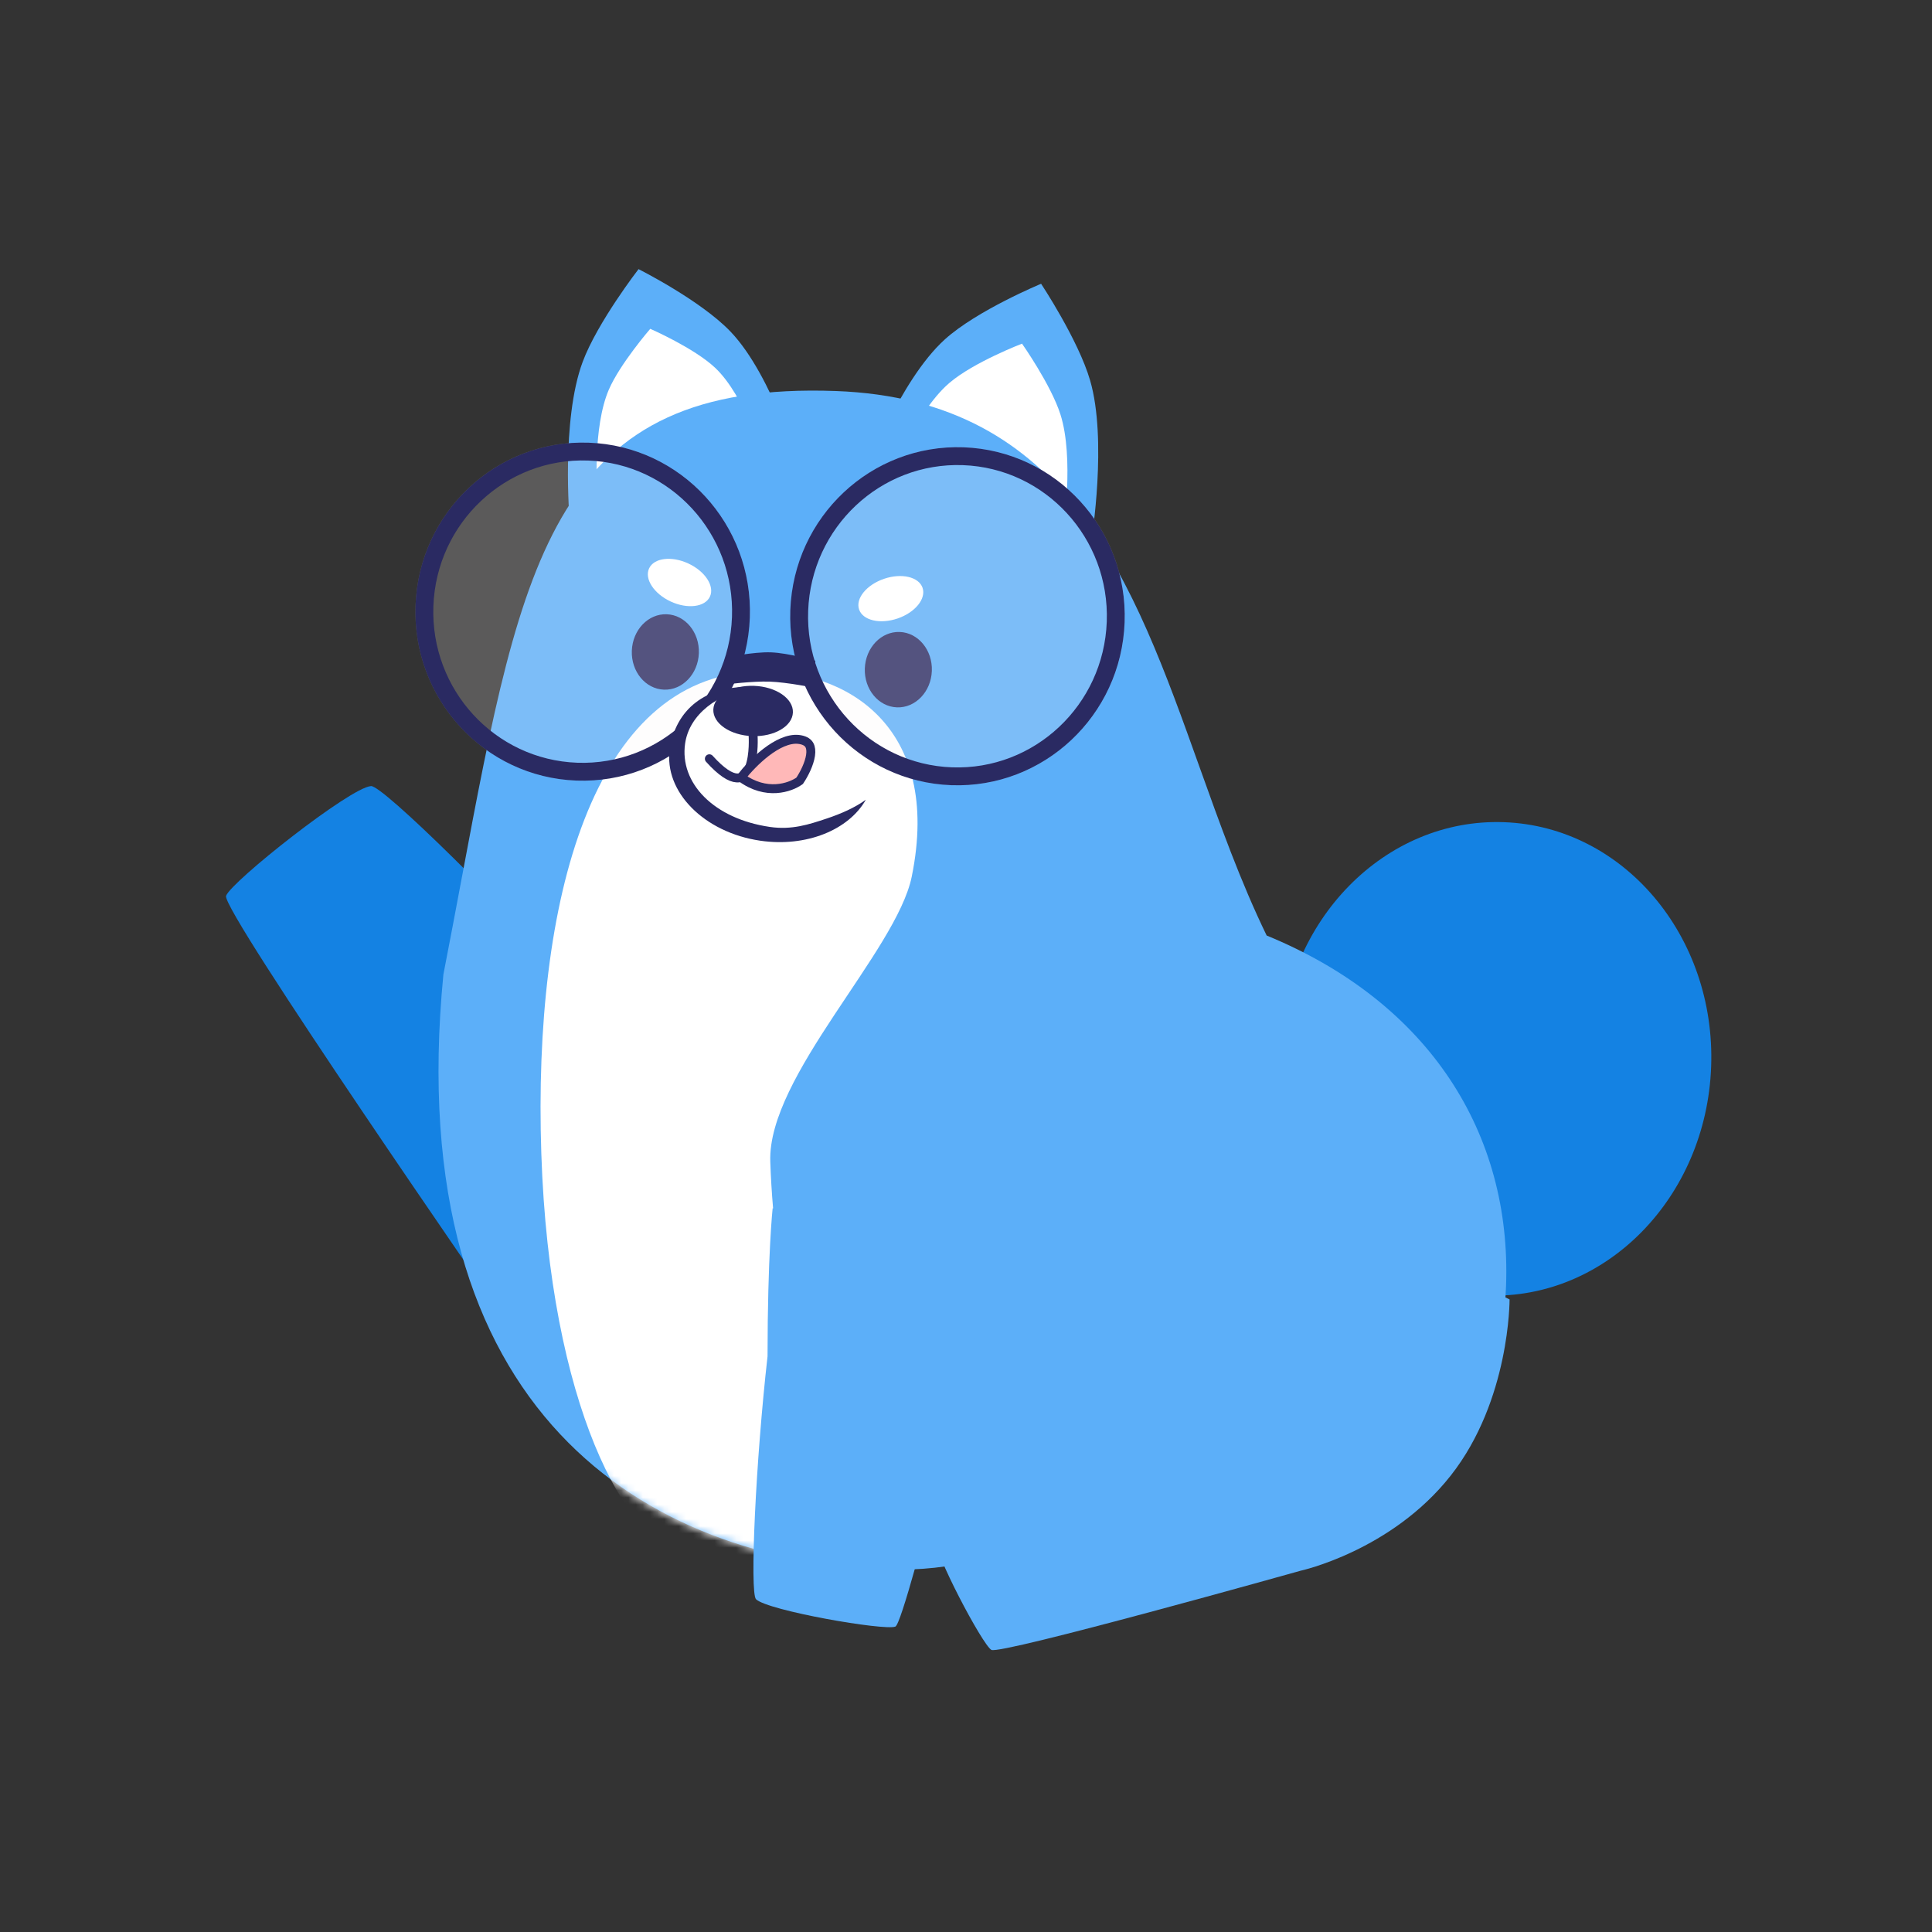
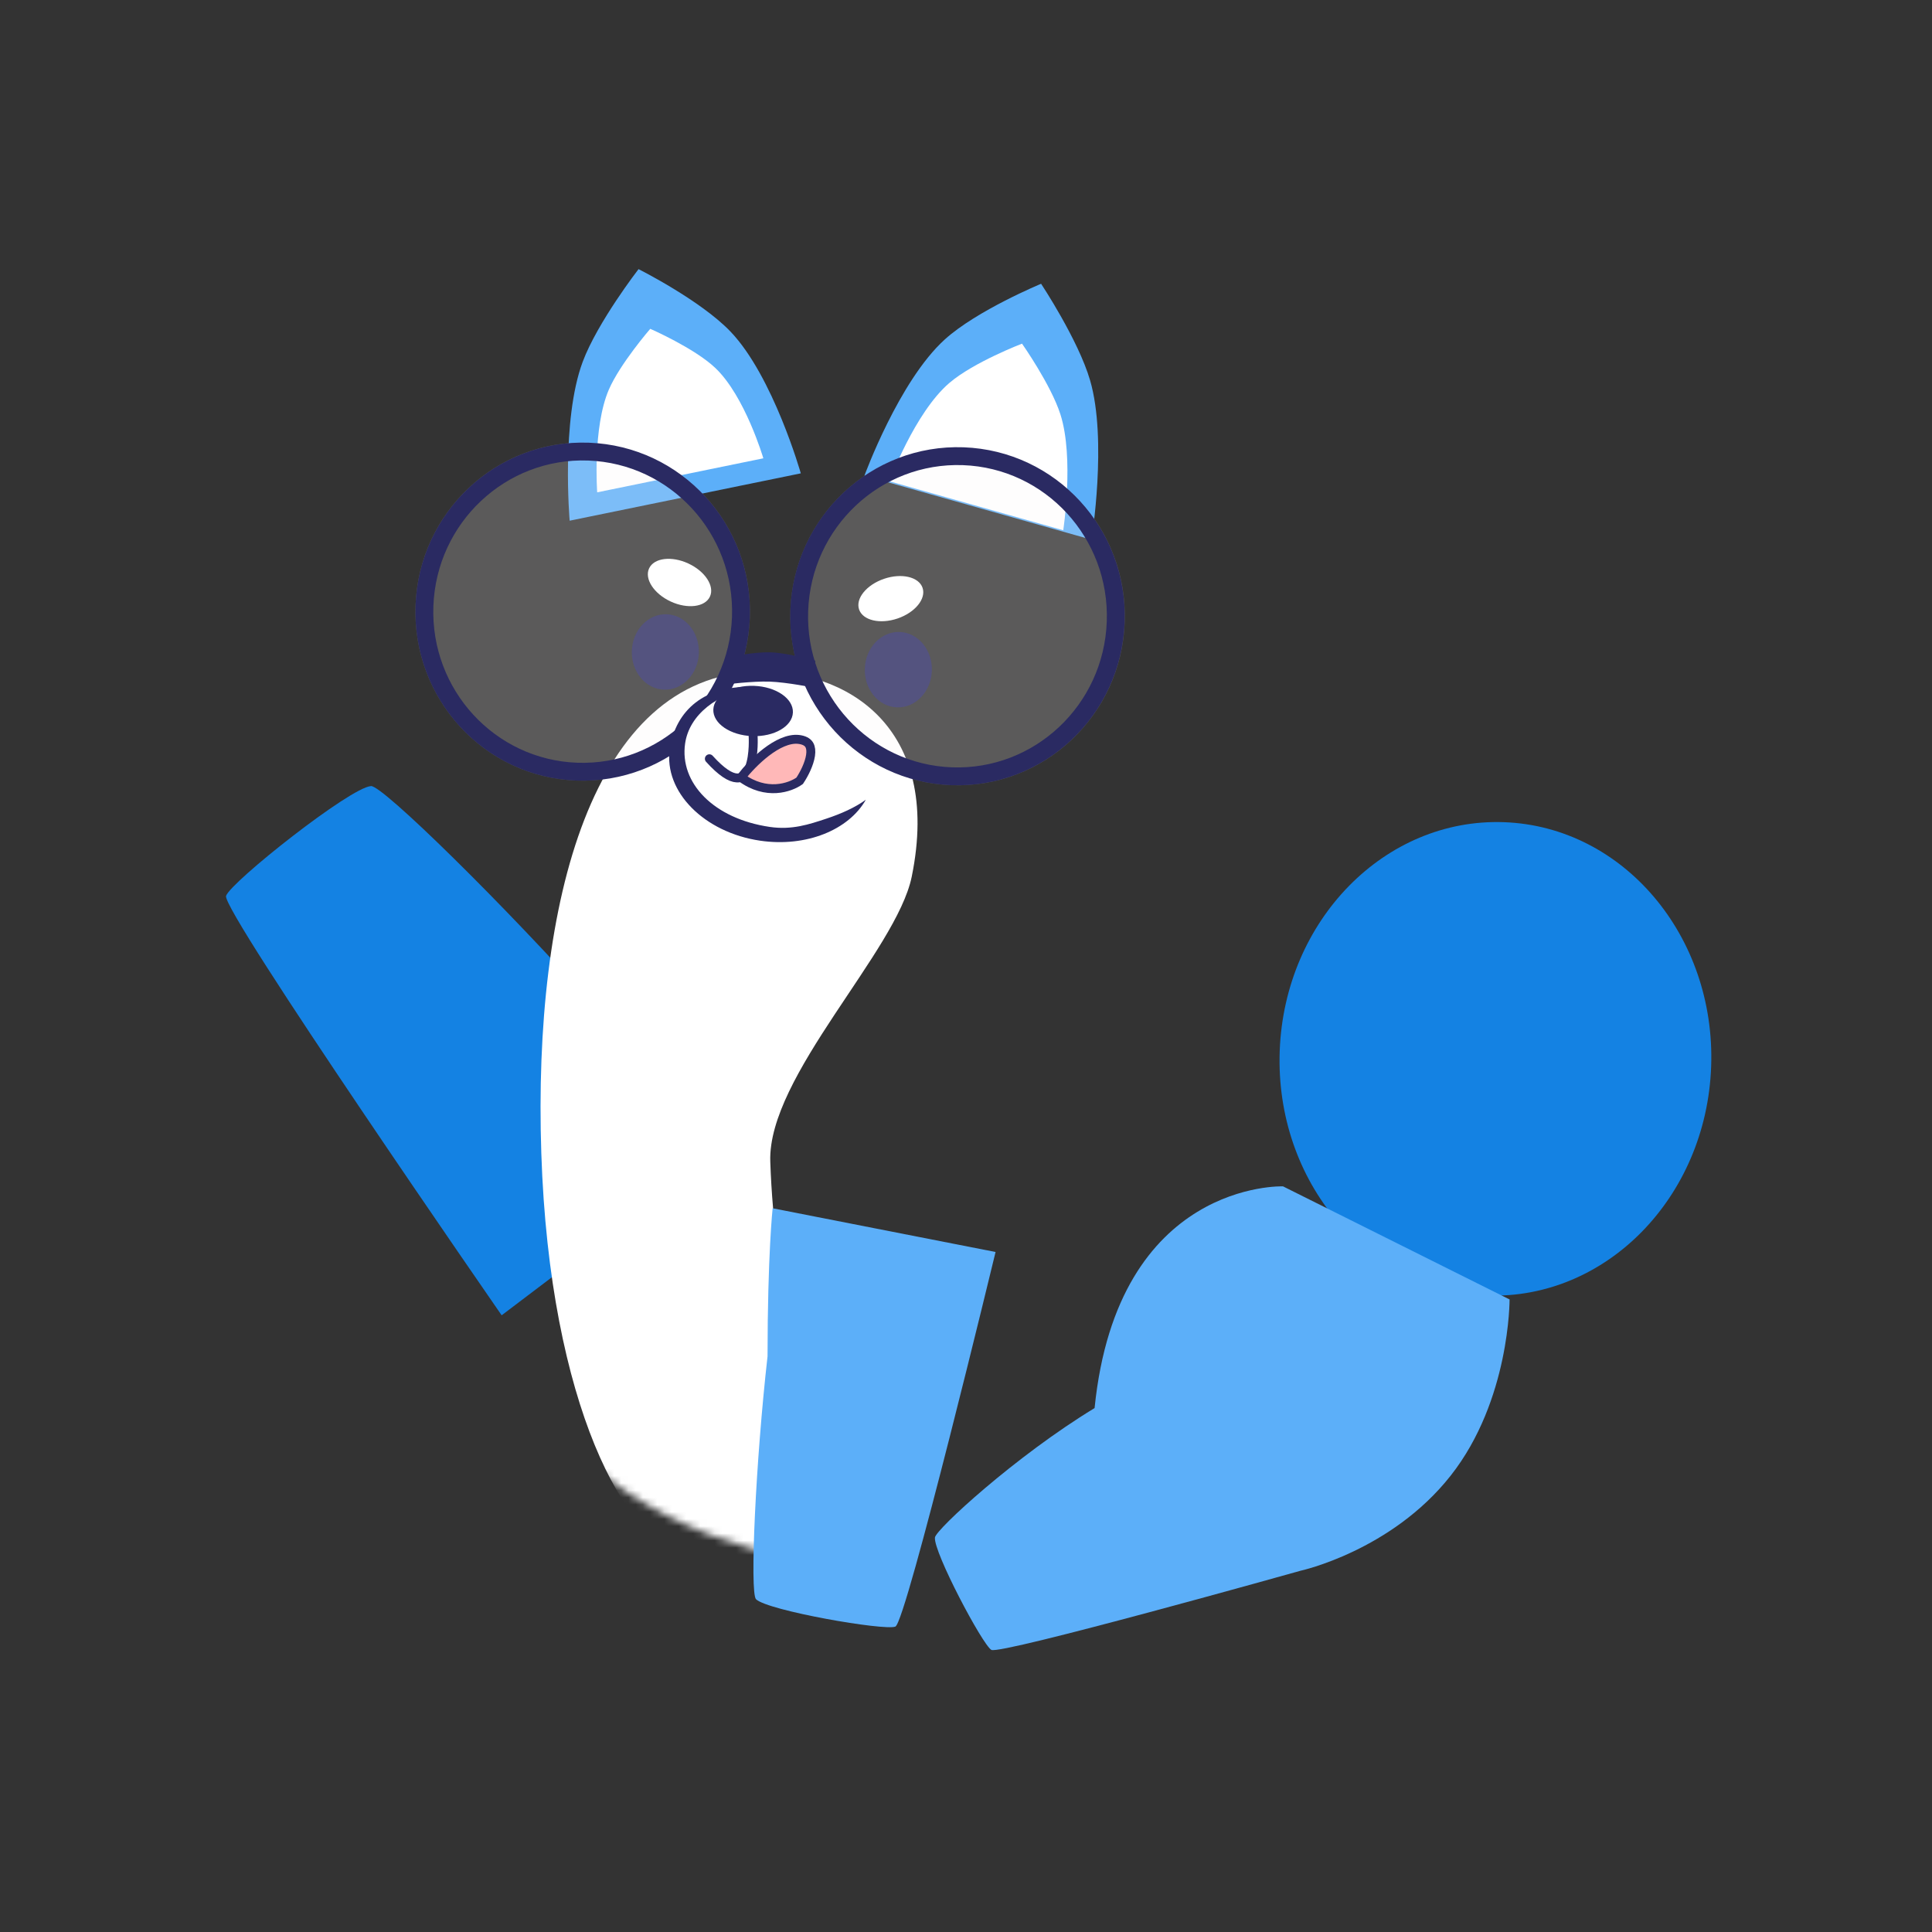
<svg xmlns="http://www.w3.org/2000/svg" width="269" height="269" viewBox="0 0 269 269" fill="none">
  <rect x="0" y="0" width="269" height="269" fill="#333333" stroke="none" />
  <path d="M102.136 158.677L69.846 183.134C69.846 183.134 30.776 126.702 31.476 124.733C32.175 122.765 48.74 109.644 51.658 109.448C53.272 109.339 70.322 126.116 82.879 140.193C96.553 152.463 102.136 158.677 102.136 158.677Z" fill="#1482E3" />
  <ellipse cx="208.214" cy="147.427" rx="30.055" ry="32.973" transform="rotate(2.084 208.214 147.427)" fill="#1482E3" />
  <path d="M88.907 37.472C88.907 37.472 97.532 41.8 101.71 46.168C107.657 52.386 111.499 65.906 111.499 65.906L79.316 72.499C79.316 72.499 78.102 58.504 81.128 50.384C83.183 44.868 88.907 37.472 88.907 37.472Z" fill="#5CAFF9" />
  <path d="M90.538 45.783C90.538 45.783 96.646 48.45 99.571 51.209C103.735 55.136 106.283 63.812 106.283 63.812L83.149 68.551C83.149 68.551 82.489 59.529 84.776 54.24C86.33 50.646 90.538 45.783 90.538 45.783Z" fill="white" />
  <path d="M144.957 39.511C144.957 39.511 136.041 43.201 131.557 47.254C125.174 53.023 120.359 66.228 120.359 66.228L151.978 75.142C151.978 75.142 154.206 61.273 151.778 52.955C150.129 47.303 144.957 39.511 144.957 39.511Z" fill="#5CAFF9" />
  <path d="M142.3 47.848C142.3 47.848 135.542 50.434 132.167 53.333C127.363 57.458 123.835 67.008 123.835 67.008L148.039 73.831C148.039 73.831 149.588 63.771 147.646 57.696C146.328 53.569 142.3 47.848 142.3 47.848Z" fill="white" />
-   <path fill-rule="evenodd" clip-rule="evenodd" d="M147.977 212.28C140.701 216.602 132.49 218.837 123.579 218.513C90.403 217.306 55.742 197.066 61.736 135.674C62.645 131.014 63.485 126.536 64.291 122.246C72.705 77.419 77.284 53.022 116.373 54.444C148.708 55.621 157.73 80.842 166.978 106.695C169.85 114.721 172.743 122.809 176.363 130.257C199.06 139.577 210.463 157.863 209.694 179.015C208.698 206.379 186.278 212.736 147.977 212.28Z" fill="#5CAFF9" />
  <mask id="mask0_37_842" style="mask-type:alpha" maskUnits="userSpaceOnUse" x="60" y="54" width="150" height="165">
    <path fill-rule="evenodd" clip-rule="evenodd" d="M147.704 212.27C140.429 216.593 132.218 218.827 123.306 218.503C90.13 217.296 55.469 197.056 61.463 135.664C62.372 131.004 63.213 126.526 64.018 122.236C72.432 77.409 77.011 53.012 116.101 54.434C148.435 55.611 157.457 80.832 166.706 106.685C169.577 114.712 172.471 122.8 176.09 130.248C198.787 139.568 210.19 157.854 209.421 179.006C208.425 206.369 186.005 212.726 147.704 212.27Z" fill="#5CAFF9" />
  </mask>
  <g mask="url(#mask0_37_842)">
    <path d="M107.249 161.721C108.408 196.89 126.07 230.284 95.299 216.119C87.387 215.221 76.526 195.731 75.368 160.561C74.209 125.392 82.526 94.259 105.302 93.509C117.682 93.101 131.231 101.058 126.944 122.062C124.825 132.44 106.859 149.854 107.249 161.721Z" fill="white" />
  </g>
  <ellipse cx="125.079" cy="93.24" rx="4.669" ry="5.252" transform="rotate(2.084 125.079 93.24)" fill="#2A2A62" />
  <ellipse cx="92.638" cy="90.775" rx="4.669" ry="5.252" transform="rotate(2.084 92.638 90.775)" fill="#2A2A62" />
  <path d="M178.638 165.18L210.184 180.927C210.184 180.927 210.258 194.945 201.992 205.448C193.727 215.951 181.071 218.703 181.071 218.703C181.071 218.703 139.271 230.446 138.028 229.719C136.785 228.992 129.952 216.074 130.176 214.07C130.3 212.962 141.368 202.759 152.404 196.052C155.601 164.342 178.638 165.18 178.638 165.18Z" fill="#5CAFF9" />
  <path d="M107.578 168.232L138.617 174.32C138.617 174.32 126.175 225.87 124.667 226.477C123.158 227.084 106.901 224.256 105.267 222.671C104.363 221.795 105.23 203.331 106.868 188.847C106.875 174.648 107.578 168.232 107.578 168.232Z" fill="#5CAFF9" />
  <ellipse opacity="0.2" cx="81.13" cy="85.155" rx="23.29" ry="23.54" transform="rotate(2.084 81.13 85.155)" fill="#FDF8F5" />
  <ellipse opacity="0.2" cx="133.326" cy="85.8" rx="23.29" ry="23.54" transform="rotate(2.084 133.326 85.8)" fill="#FDF8F5" />
  <path d="M81.94 62.88C94.095 63.322 103.608 73.644 103.16 85.961C102.712 98.279 92.474 107.883 80.319 107.441C68.163 106.999 58.65 96.676 59.098 84.358C59.546 72.041 69.785 62.437 81.94 62.88Z" stroke="#2A2A62" stroke-width="2.488" />
  <path d="M134.123 63.521C146.278 63.964 155.791 74.285 155.343 86.603C154.895 98.921 144.657 108.525 132.501 108.083C120.346 107.64 110.833 97.318 111.281 85C111.729 72.682 121.968 63.079 134.123 63.521Z" stroke="#2A2A62" stroke-width="2.488" />
  <path d="M101.098 91.544C101.098 91.544 104.888 90.74 107.339 90.829C109.79 90.918 113.511 91.996 113.511 91.996L113.374 95.759C113.374 95.759 109.626 94.995 107.19 94.906C104.754 94.818 100.961 95.308 100.961 95.308L101.098 91.544Z" fill="#2A2A62" />
-   <path d="M120.818 109.793C121.576 113.032 112.441 117.856 105.058 116.025C97.675 114.193 92.792 108.264 94.152 102.781C95.512 97.297 102.6 94.337 109.984 96.169C113.369 97.842 113.881 99.593 115.855 101.728C118.171 104.234 118.854 106.015 120.818 109.793Z" fill="white" />
+   <path d="M120.818 109.793C121.576 113.032 112.441 117.856 105.058 116.025C97.675 114.193 92.792 108.264 94.152 102.781C95.512 97.297 102.6 94.337 109.984 96.169C113.369 97.842 113.881 99.593 115.855 101.728Z" fill="white" />
  <ellipse cx="104.859" cy="98.993" rx="5.544" ry="3.502" transform="rotate(2.084 104.859 98.993)" fill="#2A2A62" />
  <path fill-rule="evenodd" clip-rule="evenodd" d="M120.553 111.348C119.025 112.464 117.063 113.316 115.117 113.965C112.63 114.795 110.257 115.583 107.191 115.137C99.377 114 94.591 109.019 95.391 103.517C95.974 99.51 99.835 96.545 104.907 95.667C98.169 95.318 94.047 98.883 93.258 104.311C92.399 110.212 98.038 115.917 105.852 117.054C112.286 117.99 118.189 115.537 120.553 111.348Z" fill="#2A2A62" />
  <path d="M119.614 84.859C120.134 86.384 122.534 86.946 124.975 86.114C127.415 85.281 128.972 83.37 128.452 81.845C127.932 80.32 125.532 79.758 123.091 80.59C120.651 81.422 119.094 83.333 119.614 84.859Z" fill="white" />
  <path d="M98.847 83.068C98.169 84.53 95.723 84.836 93.384 83.751C91.045 82.666 89.698 80.602 90.376 79.14C91.054 77.678 93.5 77.372 95.839 78.457C98.178 79.541 99.525 81.606 98.847 83.068Z" fill="white" />
  <path d="M104.86 102.425C104.86 102.425 105.556 113.17 98.767 105.646" stroke="#2A2A62" stroke-width="1.244" stroke-linecap="round" stroke-linejoin="round" />
  <path d="M106.646 104.763C108.196 103.569 109.794 102.812 111.17 102.948L111.442 102.987C112.162 103.124 112.513 103.42 112.692 103.737C112.886 104.081 112.945 104.563 112.855 105.174C112.68 106.365 111.979 107.753 111.342 108.711C110.025 109.66 106.687 110.83 103.173 108.242C104.003 107.188 105.249 105.841 106.646 104.763Z" fill="#FFB8B8" stroke="#2A2A62" stroke-width="1.244" />
</svg>